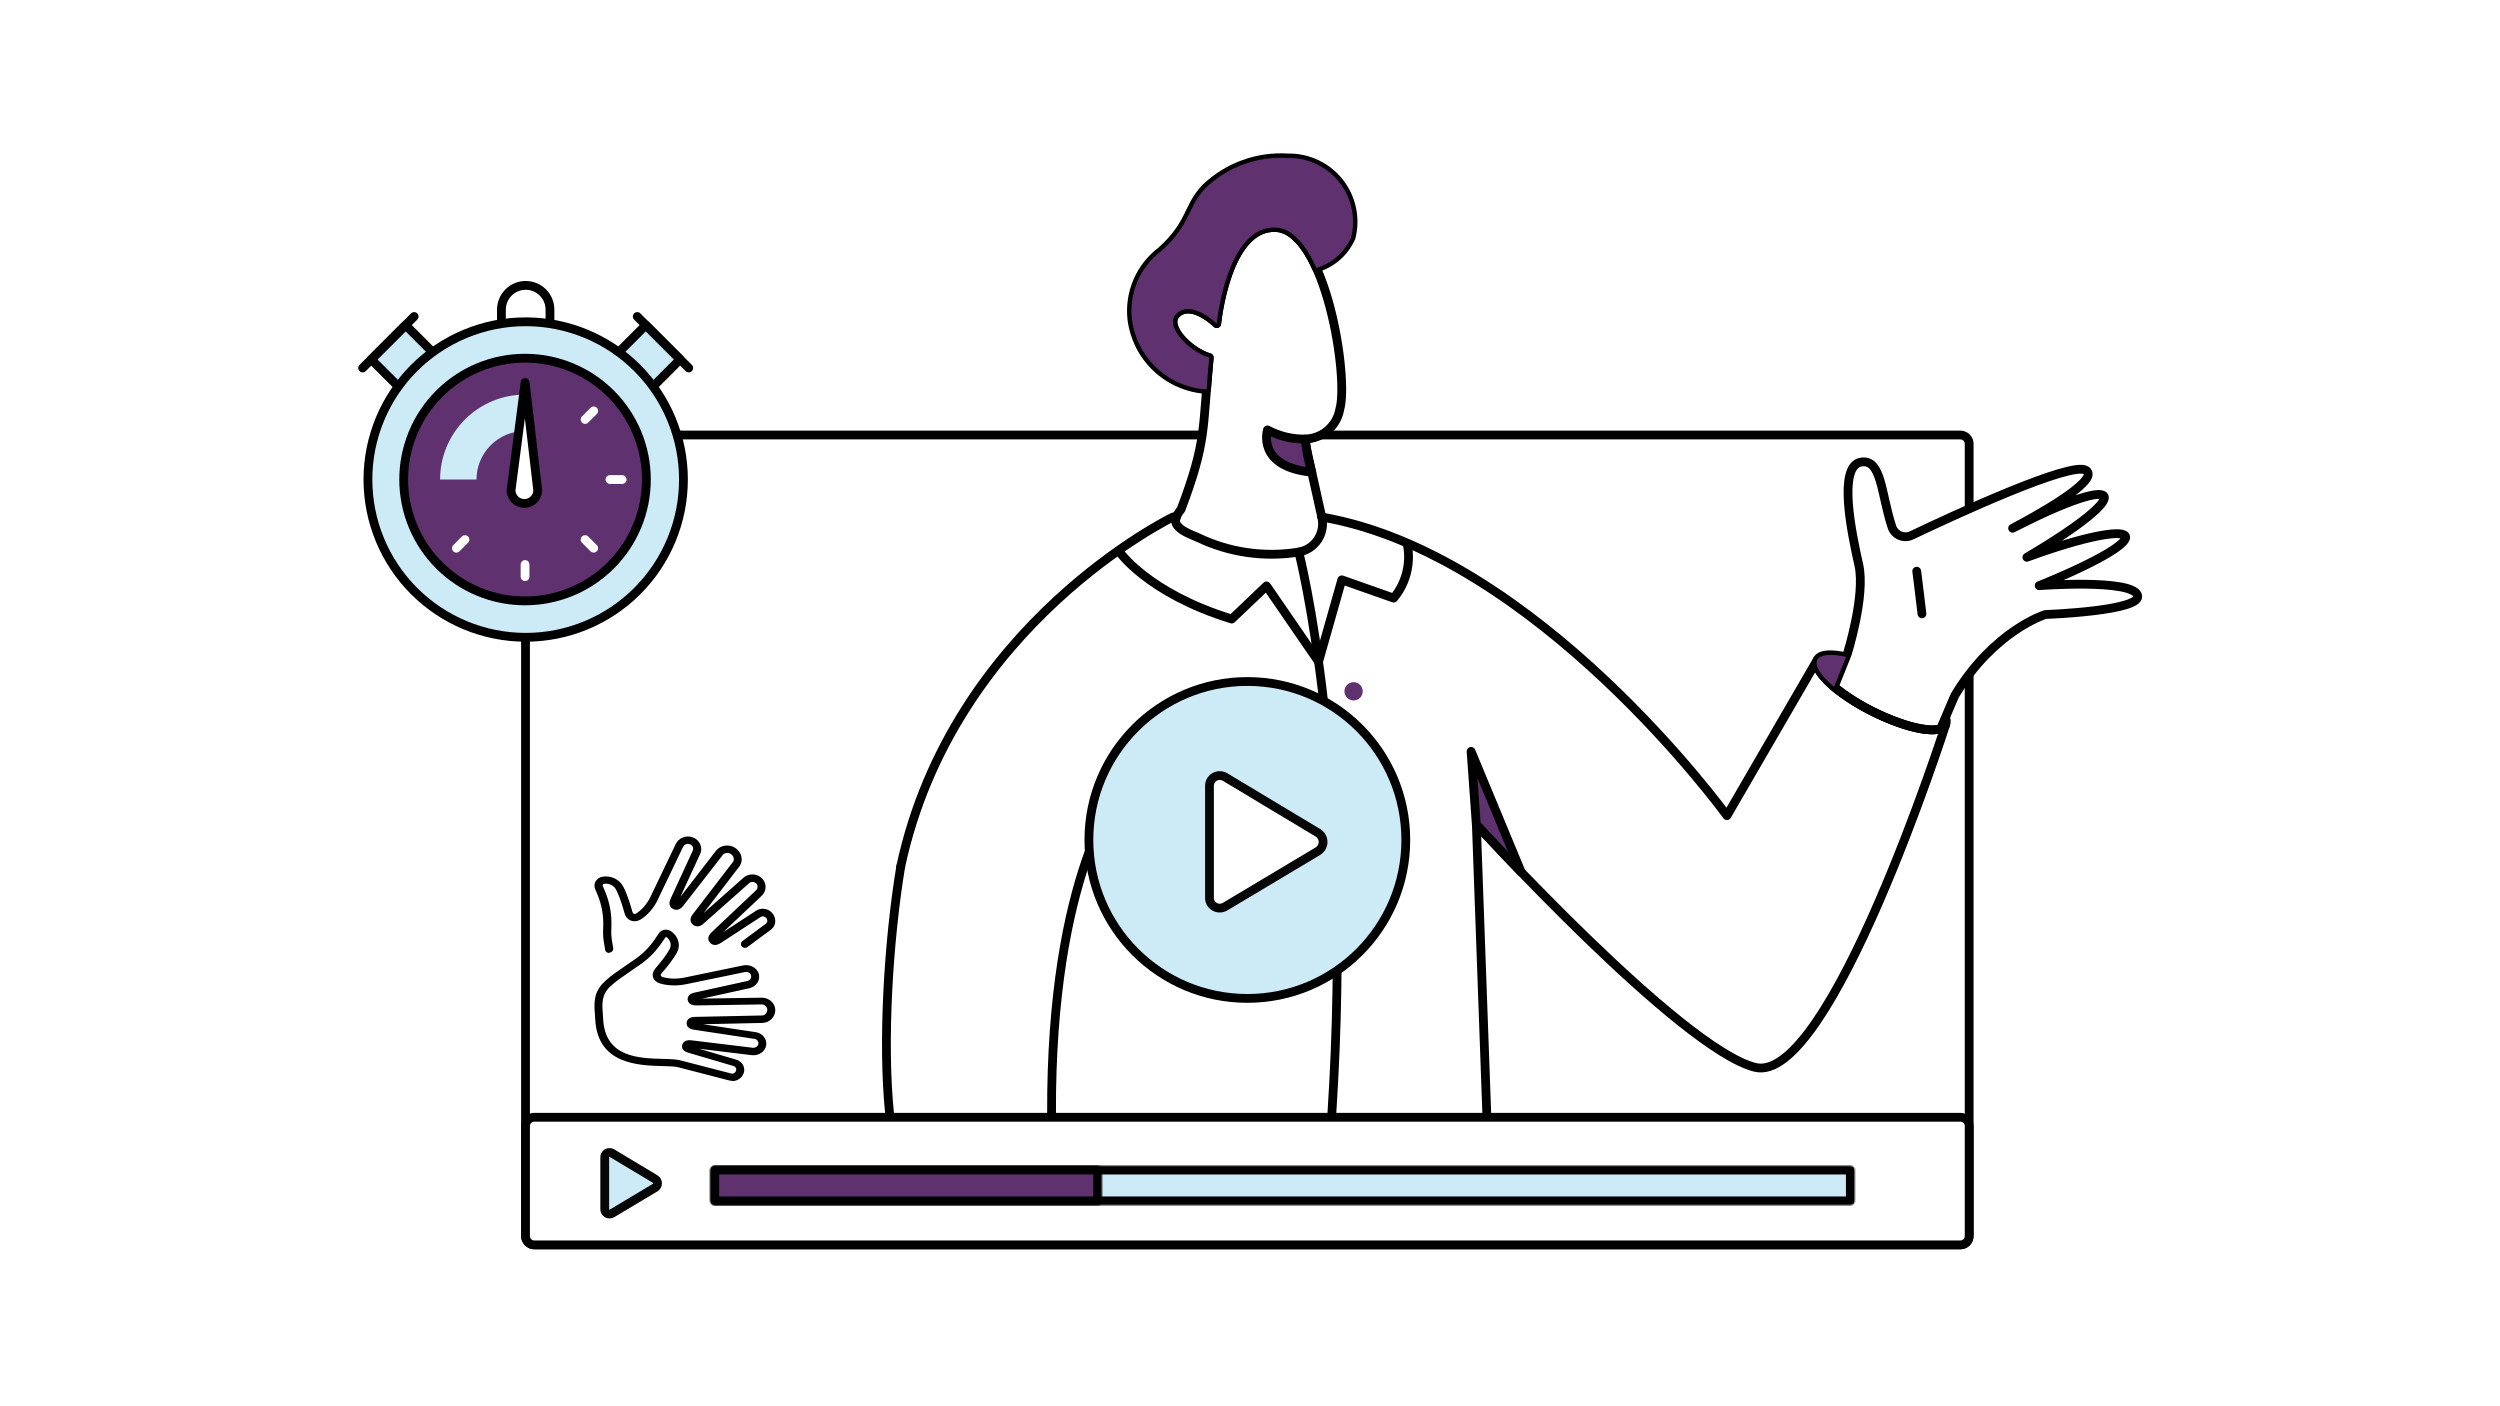
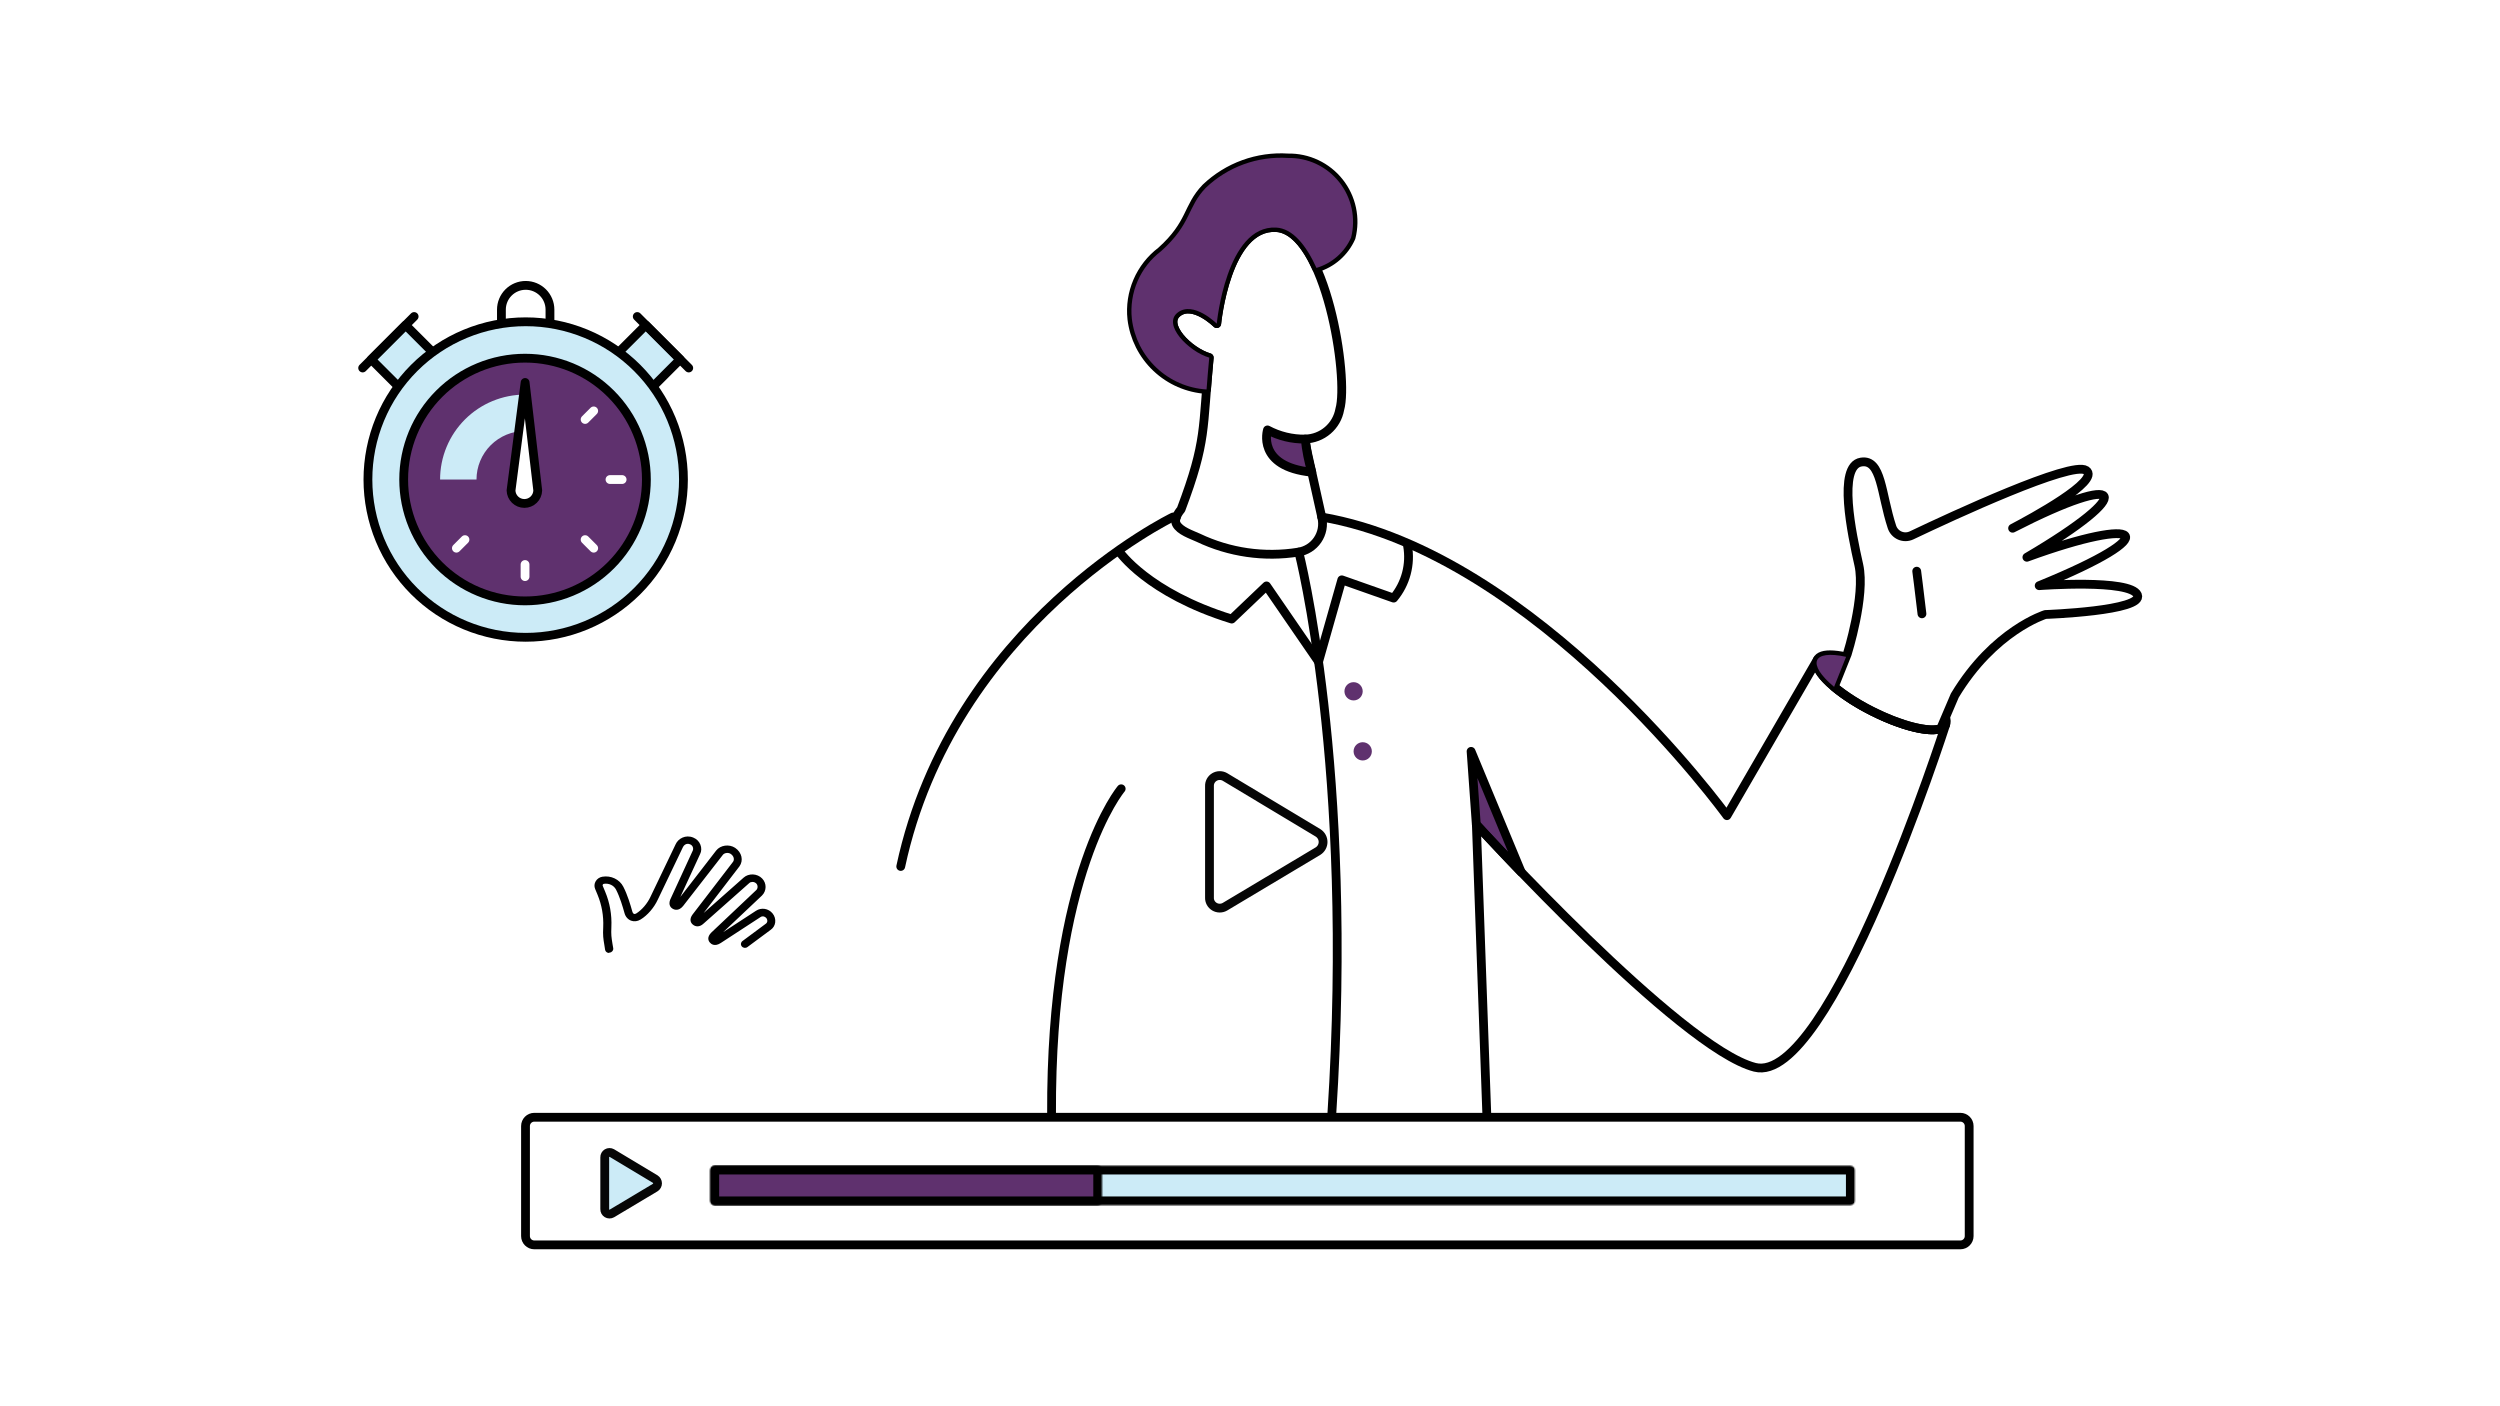
<svg xmlns="http://www.w3.org/2000/svg" width="1920" height="1080" viewBox="0 0 1920 1080" fill="none">
  <rect width="1920" height="1080" fill="white" />
-   <path d="M1505.56 334.099H410.352C406.618 334.099 403.591 337.125 403.591 340.859V949.31C403.591 953.044 406.618 956.07 410.352 956.07H1505.56C1509.3 956.07 1512.32 953.044 1512.32 949.31V340.859C1512.32 337.125 1509.3 334.099 1505.56 334.099Z" fill="white" stroke="black" stroke-width="6.761" />
  <path d="M1505.56 858.042H410.352C406.618 858.042 403.591 861.069 403.591 864.803V949.31C403.591 953.044 406.618 956.07 410.352 956.07H1505.56C1509.3 956.07 1512.32 953.044 1512.32 949.31V864.803C1512.32 861.069 1509.3 858.042 1505.56 858.042Z" fill="white" stroke="black" stroke-width="6.761" />
-   <path d="M463.043 282.617L495.998 249.663L522.361 276.025L489.406 308.98L463.043 282.617Z" fill="#CCEBF7" stroke="black" stroke-width="6.761" stroke-linecap="round" stroke-linejoin="round" />
+   <path d="M463.043 282.617L495.998 249.663L522.361 276.025L489.406 308.98L463.043 282.617" fill="#CCEBF7" stroke="black" stroke-width="6.761" stroke-linecap="round" stroke-linejoin="round" />
  <path d="M285.11 276.032L311.473 249.669L344.426 282.624L318.064 308.987L285.11 276.032Z" fill="#CCEBF7" stroke="black" stroke-width="6.761" stroke-linecap="round" stroke-linejoin="round" />
  <path d="M422.372 256.443H385.089V237.811C385.089 232.866 387.053 228.123 390.549 224.628C394.045 221.133 398.786 219.169 403.73 219.169C408.674 219.169 413.416 221.133 416.912 224.628C420.407 228.123 422.372 232.866 422.372 237.811V256.443Z" stroke="black" stroke-width="6.761" stroke-linecap="round" stroke-linejoin="round" />
  <path d="M318.061 243.074L278.521 282.617" stroke="black" stroke-width="6.761" stroke-linecap="round" stroke-linejoin="round" />
  <path d="M489.411 243.074L528.95 282.617" stroke="black" stroke-width="6.761" stroke-linecap="round" stroke-linejoin="round" />
  <path d="M282.568 368.287C282.568 384.198 285.702 399.953 291.791 414.654C297.88 429.355 306.804 442.71 318.055 453.96C329.306 465.213 342.663 474.137 357.363 480.225C372.063 486.316 387.818 489.45 403.729 489.45C419.64 489.45 435.396 486.316 450.097 480.225C464.794 474.137 478.153 465.213 489.403 453.96C500.656 442.71 509.58 429.355 515.668 414.654C521.756 399.953 524.889 384.198 524.889 368.287C524.889 352.376 521.756 336.62 515.668 321.919C509.58 307.222 500.656 293.863 489.403 282.614C478.153 271.361 464.794 262.437 450.097 256.349C435.396 250.261 419.64 247.127 403.729 247.127C387.818 247.127 372.063 250.261 357.363 256.349C342.663 262.437 329.306 271.361 318.055 282.614C306.804 293.863 297.88 307.222 291.791 321.919C285.702 336.62 282.568 352.376 282.568 368.287Z" fill="#CCEBF7" stroke="black" stroke-width="6.761" stroke-linecap="round" stroke-linejoin="round" />
  <path d="M310.03 368.283C310.03 380.523 312.44 392.645 317.124 403.952C321.808 415.259 328.673 425.532 337.327 434.185C345.981 442.842 356.256 449.708 367.563 454.389C378.871 459.074 390.99 461.484 403.229 461.484C415.468 461.484 427.588 459.074 438.895 454.389C450.202 449.708 460.478 442.842 469.132 434.185C477.785 425.532 484.651 415.259 489.336 403.952C494.018 392.645 496.428 380.523 496.428 368.283C496.428 343.567 486.608 319.861 469.132 302.385C451.652 284.905 427.947 275.086 403.229 275.086C378.511 275.086 354.806 284.905 337.327 302.385C319.849 319.861 310.03 343.567 310.03 368.283Z" fill="#5F316E" stroke="black" stroke-width="6.761" stroke-linecap="round" stroke-linejoin="round" />
  <path d="M403.227 303.047V331.012C398.332 331.009 393.484 331.972 388.961 333.845C384.439 335.718 380.329 338.466 376.867 341.927C373.406 345.389 370.66 349.499 368.787 354.022C366.914 358.545 365.951 363.392 365.952 368.287H337.99C337.984 359.718 339.667 351.233 342.944 343.313C346.22 335.396 351.025 328.203 357.085 322.142C363.143 316.085 370.337 311.278 378.255 308.003C386.173 304.727 394.658 303.044 403.227 303.047Z" fill="#CCEBF7" />
  <path d="M449.364 322.156L455.955 315.568" stroke="white" stroke-width="6.761" stroke-linecap="round" stroke-linejoin="round" />
  <path d="M468.472 368.287H477.795" stroke="white" stroke-width="6.761" stroke-linecap="round" stroke-linejoin="round" />
  <path d="M357.097 414.424L350.507 421.012" stroke="white" stroke-width="6.761" stroke-linecap="round" stroke-linejoin="round" />
  <path d="M449.364 414.424L455.955 421.012" stroke="white" stroke-width="6.761" stroke-linecap="round" stroke-linejoin="round" />
  <path d="M403.229 433.53V442.849" stroke="white" stroke-width="6.761" stroke-linecap="round" stroke-linejoin="round" />
  <path d="M403.287 293.728L392.474 376.673C392.545 379.347 393.657 381.886 395.572 383.752C397.488 385.617 400.056 386.659 402.73 386.659C405.404 386.659 407.972 385.617 409.888 383.752C411.803 381.886 412.915 379.347 412.987 376.673L403.287 293.728Z" fill="white" stroke="black" stroke-width="6.761" stroke-linecap="round" stroke-linejoin="round" />
  <mask id="mask0_4084_1507" style="mask-type:luminance" maskUnits="userSpaceOnUse" x="545" y="895" width="880" height="31">
    <path d="M1421.06 895.225H548.944C547.077 895.225 545.563 896.739 545.563 898.606V922.268C545.563 924.134 547.077 925.648 548.944 925.648H1421.06C1422.92 925.648 1424.44 924.134 1424.44 922.268V898.606C1424.44 896.739 1422.92 895.225 1421.06 895.225Z" fill="white" />
  </mask>
  <g mask="url(#mask0_4084_1507)">
    <path d="M1421.06 895.225H548.944C547.077 895.225 545.563 896.739 545.563 898.606V922.268C545.563 924.134 547.077 925.648 548.944 925.648H1421.06C1422.92 925.648 1424.44 924.134 1424.44 922.268V898.606C1424.44 896.739 1422.92 895.225 1421.06 895.225Z" fill="#CCEBF7" stroke="black" stroke-width="13.521" />
  </g>
  <mask id="mask1_4084_1507" style="mask-type:luminance" maskUnits="userSpaceOnUse" x="545" y="895" width="302" height="31">
    <path d="M843.028 895.225H548.944C547.077 895.225 545.563 896.739 545.563 898.606V922.268C545.563 924.134 547.077 925.648 548.944 925.648H843.028C844.895 925.648 846.409 924.134 846.409 922.268V898.606C846.409 896.739 844.895 895.225 843.028 895.225Z" fill="white" />
  </mask>
  <g mask="url(#mask1_4084_1507)">
    <path d="M843.028 895.225H548.944C547.077 895.225 545.563 896.739 545.563 898.606V922.268C545.563 924.134 547.077 925.648 548.944 925.648H843.028C844.895 925.648 846.409 924.134 846.409 922.268V898.606C846.409 896.739 844.895 895.225 843.028 895.225Z" fill="#5F316E" stroke="black" stroke-width="13.521" />
  </g>
  <path d="M503.191 905.532C503.742 905.883 504.199 906.367 504.516 906.935C504.831 907.506 505 908.145 505 908.794C505 909.446 504.831 910.085 504.516 910.653C504.199 911.224 503.742 911.704 503.191 912.056L469.933 931.925C469.361 932.25 468.716 932.415 468.06 932.408C467.404 932.402 466.759 932.219 466.197 931.885C465.636 931.55 465.177 931.07 464.869 930.499C464.558 929.927 464.413 929.285 464.44 928.64V888.847C464.413 888.201 464.561 887.559 464.872 886.991C465.183 886.42 465.64 885.943 466.201 885.608C466.762 885.274 467.404 885.095 468.06 885.085C468.716 885.074 469.361 885.24 469.933 885.561L503.191 905.532Z" fill="#CCEBF7" stroke="#060606" stroke-width="6.761" />
  <path d="M1494.06 550.957C1494.49 551.836 1494.73 552.799 1494.75 553.776C1494.78 554.757 1494.59 555.73 1494.22 556.633C1490.19 564.596 1464.86 559.952 1437.66 546.154C1393.66 523.915 1378.73 495.913 1417.74 504.455" stroke="black" stroke-width="6.761" stroke-linecap="round" stroke-linejoin="round" />
  <path d="M1129.79 577.05L1133.8 633.199C1133.8 633.199 1147.51 648.245 1168.3 669.821L1129.79 577.05Z" fill="#5F316E" />
  <path d="M1641.56 456.874C1636.25 444.492 1566.09 449.792 1566.09 449.792C1665.66 409.178 1645.75 395.437 1556.65 427.976C1642.57 377.491 1632.52 361.104 1545.68 405.693C1559.59 398.402 1613.91 369.061 1602.1 361.225C1590.88 353.816 1499.35 396.279 1468.08 411.169C1466.67 411.832 1465.14 412.19 1463.58 412.217C1462.03 412.241 1460.48 411.936 1459.06 411.321C1457.63 410.703 1456.36 409.79 1455.31 408.641C1454.27 407.491 1453.47 406.129 1453 404.652C1444.63 379.35 1445.15 352.308 1429.33 354.864C1411.05 357.808 1422.25 410.283 1427.56 433.871C1432.87 457.459 1418.71 502.281 1418.71 502.281L1408.62 527.515C1417.59 534.782 1427.35 541.029 1437.7 546.147C1460.25 557.542 1481.51 562.744 1490.41 559.624L1501.27 534.177C1531.34 484.048 1570.85 471.933 1570.85 471.933C1570.85 471.933 1646.88 469.256 1641.56 456.874Z" fill="white" stroke="black" stroke-width="6.761" stroke-linecap="round" stroke-linejoin="round" />
  <path d="M934.458 248.55C934.458 248.55 916.556 230.73 904.462 240.032C892.371 249.338 913.082 270.117 928.692 274.653C923.347 329.572 927.1 338.081 907.031 391.286C907.031 391.286 901.132 397.813 903.4 402.35C906.044 407.67 915.16 410.638 920.305 412.981C944.177 424.355 970.935 428.216 997.044 424.048C1000.03 423.588 1002.89 422.52 1005.45 420.908C1008 419.299 1010.2 417.176 1011.9 414.681C1013.6 412.183 1014.77 409.364 1015.34 406.396C1015.9 403.428 1015.85 400.376 1015.18 397.428C1001.9 337.682 1003.17 344.564 1002.4 337.175C1008.78 337.016 1014.9 334.663 1019.74 330.505C1024.58 326.351 1027.84 320.652 1028.95 314.371C1035.97 290.341 1018.4 176.726 980.028 174.722C941.658 172.721 934.458 248.55 934.458 248.55Z" fill="white" stroke="black" stroke-width="6.761" stroke-linecap="round" stroke-linejoin="round" />
  <path d="M989.134 121.316C977.611 120.568 966.054 122.219 955.2 126.162C944.346 130.106 934.428 136.257 926.068 144.228C911.564 159.277 915.316 171.744 891.718 192.911C883.808 198.904 877.585 206.844 873.65 215.958C869.716 225.068 868.208 235.043 869.27 244.91C870.98 259.229 877.659 272.493 888.138 282.397C898.621 292.305 912.243 298.22 926.633 299.123C927.275 290.959 927.907 282.803 928.702 274.66C913.092 270.123 892.391 249.358 904.472 240.042C916.556 230.726 934.468 248.561 934.468 248.561C934.468 248.561 941.692 172.775 980.072 174.776C992.684 175.428 1003.05 188.151 1011.05 205.756C1016.91 204.022 1022.32 201.04 1026.91 197.015C1031.5 192.989 1035.16 188.013 1037.64 182.432C1039.49 175.114 1039.64 167.464 1038.06 160.082C1036.48 152.699 1033.21 145.783 1028.51 139.868C1023.82 133.953 1017.83 129.202 1010.99 125.985C1004.16 122.767 996.683 121.169 989.134 121.316Z" stroke="black" stroke-width="6.761" stroke-linecap="round" stroke-linejoin="round" />
  <path d="M1007.45 362.662C1004.97 354.357 1003.28 345.838 1002.4 337.215C992.305 337.361 982.34 334.94 973.433 330.181C973.433 330.181 964.618 358.349 1007.45 362.662Z" fill="#5F316E" />
  <path d="M1472.04 438.671C1472.04 438.671 1474.06 454.038 1476.06 471.419" stroke="black" stroke-width="6.761" stroke-linecap="round" stroke-linejoin="round" />
  <path d="M989.134 121.316C977.611 120.568 966.054 122.219 955.2 126.162C944.346 130.106 934.428 136.257 926.068 144.228C911.564 159.277 915.316 171.744 891.718 192.911C883.808 198.904 877.585 206.844 873.65 215.958C869.716 225.068 868.208 235.043 869.27 244.91C870.98 259.229 877.659 272.493 888.138 282.397C898.621 292.305 912.243 298.22 926.633 299.123C927.275 290.959 927.907 282.803 928.702 274.66C913.092 270.123 892.391 249.358 904.472 240.042C916.556 230.726 934.468 248.561 934.468 248.561C934.468 248.561 941.692 172.775 980.072 174.776C992.684 175.428 1003.05 188.151 1011.05 205.756C1016.91 204.022 1022.32 201.04 1026.91 197.015C1031.5 192.989 1035.16 188.013 1037.64 182.432C1039.49 175.114 1039.64 167.464 1038.06 160.082C1036.48 152.699 1033.21 145.783 1028.51 139.868C1023.82 133.953 1017.83 129.202 1010.99 125.985C1004.16 122.767 996.683 121.169 989.134 121.316Z" fill="#5F316E" />
-   <path d="M691.768 665.444C682.57 720.975 677.412 799.807 683.253 855.791" stroke="black" stroke-width="6.761" stroke-linecap="round" stroke-linejoin="round" />
  <path d="M903.478 397.073H900.834C900.834 397.073 731.756 478.825 691.767 665.447" stroke="black" stroke-width="6.761" stroke-linecap="round" stroke-linejoin="round" />
  <path d="M1141.86 855.791L1133.84 633.196C1133.84 633.196 1290.26 804.985 1347.74 819.69C1405.23 834.394 1494.25 556.626 1494.25 556.626C1490.23 564.59 1464.91 559.942 1437.69 546.147C1410.48 532.349 1391.68 514.792 1395.65 506.828L1326.29 626.425C1326.29 626.425 1180.92 425.596 1015.08 397.073" stroke="black" stroke-width="6.761" stroke-linecap="round" stroke-linejoin="round" />
  <path d="M1007.45 362.662C1004.97 354.357 1003.28 345.838 1002.4 337.215C992.305 337.361 982.34 334.94 973.433 330.181C973.433 330.181 964.618 358.349 1007.45 362.662Z" stroke="black" stroke-width="6.761" stroke-linecap="round" stroke-linejoin="round" />
  <path d="M861.072 605.775C861.072 605.775 806.738 669.946 807.59 855.821" stroke="black" stroke-width="6.761" stroke-linecap="round" stroke-linejoin="round" />
  <path d="M1408.58 527.508L1417.8 504.441C1391.87 498.766 1387.36 509.751 1408.58 527.508Z" fill="#5F316E" />
  <path d="M997.496 424.024C997.496 424.024 1040.22 589.736 1022.83 855.791" stroke="black" stroke-width="6.761" stroke-linecap="round" stroke-linejoin="round" />
  <path d="M1129.79 577.046L1133.8 633.196C1133.8 633.196 1147.51 648.242 1168.3 669.818L1129.79 577.046Z" stroke="black" stroke-width="6.761" stroke-linecap="round" stroke-linejoin="round" />
  <path d="M859.5 423.5C859.5 423.5 881.077 455.386 945.965 475.435L972.686 449.988L1012.67 508.163L1030.5 445.31L1070.33 459.348C1074.92 453.825 1078.26 447.368 1080.1 440.429C1081.94 433.486 1082.26 426.228 1081.02 419.153" stroke="black" stroke-width="6.761" stroke-linecap="round" stroke-linejoin="round" />
  <path d="M1039.55 537.936C1043.42 537.936 1046.56 534.793 1046.56 530.919C1046.56 527.045 1043.42 523.905 1039.55 523.905C1035.67 523.905 1032.53 527.045 1032.53 530.919C1032.53 534.793 1035.67 537.936 1039.55 537.936Z" fill="#5F316E" />
  <path d="M1046.57 584.047C1050.44 584.047 1053.58 580.906 1053.58 577.033C1053.58 573.159 1050.44 570.018 1046.57 570.018C1042.69 570.018 1039.55 573.159 1039.55 577.033C1039.55 580.906 1042.69 584.047 1046.57 584.047Z" fill="#5F316E" />
-   <path d="M1053.58 630.438C1057.46 630.438 1060.6 627.297 1060.6 623.423C1060.6 619.55 1057.46 616.409 1053.58 616.409C1049.71 616.409 1046.57 619.55 1046.57 623.423C1046.57 627.297 1049.71 630.438 1053.58 630.438Z" fill="#5F316E" />
-   <path d="M957.958 766.775C1025.17 766.775 1079.65 712.292 1079.65 645.084C1079.65 577.877 1025.17 523.394 957.958 523.394C890.75 523.394 836.268 577.877 836.268 645.084C836.268 712.292 890.75 766.775 957.958 766.775Z" fill="#CCEBF7" stroke="black" stroke-width="6.761" />
  <path d="M1012.24 639.622C1013.43 640.379 1014.41 641.413 1015.09 642.64C1015.77 643.864 1016.13 645.24 1016.13 646.636C1016.13 648.039 1015.77 649.411 1015.09 650.638C1014.41 651.862 1013.43 652.9 1012.24 653.653L940.695 696.4C939.468 697.093 938.079 697.452 936.666 697.435C935.253 697.418 933.87 697.029 932.663 696.309C931.457 695.586 930.47 694.555 929.804 693.331C929.138 692.101 928.82 690.722 928.881 689.329V603.73C928.823 602.341 929.145 600.958 929.81 599.735C930.476 598.511 931.463 597.483 932.67 596.763C933.877 596.043 935.256 595.651 936.669 595.634C938.079 595.614 939.468 595.969 940.695 596.662L1012.24 639.622Z" fill="white" stroke="#060606" stroke-width="6.761" />
-   <path d="M562.326 830.077C561.595 830.077 560.804 829.966 560.074 829.803L521.448 819.798C518.831 818.976 514.329 818.868 509.096 818.757C490.302 818.266 458.913 817.391 457.148 782.946C457.087 781.742 456.966 780.539 456.905 779.336C456.235 770.807 455.566 761.951 464.446 753.75C466.393 751.945 468.584 750.14 470.835 748.389L484.947 738.549C492.367 733.847 498.391 728.108 502.893 721.381L505.996 716.733C506.906 715.421 508.366 714.438 510.07 714.11C511.773 713.782 513.477 714.11 514.876 714.928C520.961 718.646 523.087 725.863 519.805 731.714C516.58 737.511 511.713 743.359 508.305 747.243C507.636 748.007 507.332 748.775 507.514 749.319C507.697 749.812 508.305 750.14 508.853 750.306C513.538 751.834 520.231 751.999 525.825 750.742L570.475 741.5C575.282 740.408 581.184 742.595 582.763 748.007C583.432 750.414 583.006 752.875 581.61 754.896C580.211 756.975 577.898 758.452 575.526 758.943L539.329 766.927L585.075 766.213H585.136C590.49 766.213 595.175 770.371 595.418 775.29C595.601 780.867 591.342 785.353 585.622 785.623L539.877 786.61L580.576 792.732C583.067 793.114 585.257 794.429 586.718 796.342C588.239 798.309 588.847 800.77 588.421 803.065C587.569 807.605 582.702 810.884 577.594 810.394L536.777 805.418L565.307 813.784C569.989 815.15 572.544 819.47 571.266 823.844C570.658 826.085 569.015 828.052 566.767 829.202C565.368 829.911 563.908 830.293 562.386 830.293L562.326 830.077ZM511.469 719.359L508.123 724.115C503.198 731.495 496.626 737.785 488.598 742.869L474.729 752.547C472.782 754.078 470.713 755.772 468.827 757.465C461.83 763.918 462.377 770.861 462.986 778.9C463.107 780.157 463.168 781.415 463.229 782.672C464.75 812.087 490.484 812.743 509.279 813.237C515.242 813.399 519.987 813.51 523.27 814.548L561.717 824.5C562.508 824.719 563.238 824.5 563.664 824.226C564.455 823.79 565.064 823.077 565.307 822.201C565.794 820.673 564.942 819.142 563.36 818.702L528.746 808.535C523.331 806.949 523.574 803.779 523.939 802.464C524.365 800.878 525.886 798.363 531.058 798.965L578.324 804.708C580.15 804.87 582.097 803.559 582.401 801.862C582.58 800.932 582.34 800.003 581.732 799.185C581.184 798.475 580.393 797.981 579.541 797.873L532.944 790.819C528.563 790.271 527.164 787.756 527.346 785.515C527.407 783.493 529.111 781.033 533.613 780.978L585.379 779.883C587.326 779.775 589.395 778.024 589.273 775.235C589.151 773.268 587.144 771.409 585.075 771.409L534.587 772.173C529.354 772.065 528.32 769.222 528.137 768.019C527.955 766.487 528.259 763.81 532.64 762.498L574.065 753.365C574.795 753.203 575.769 752.709 576.377 751.78C576.925 750.962 577.047 750.086 576.803 749.102C576.012 746.314 572.909 746.314 571.875 746.588L527.164 755.826C520.353 757.303 512.564 757.083 506.666 755.224C504.049 754.349 502.224 752.709 501.555 750.634C500.825 748.389 501.555 745.874 503.38 743.687C506.605 739.972 511.226 734.395 514.207 729.091C516.093 725.701 514.877 721.489 511.287 719.302L511.469 719.359Z" fill="black" />
  <path d="M467.735 731.877C466.248 731.877 464.882 730.819 464.696 729.348L464.199 726.117C463.27 720.529 462.959 718.589 463.27 712.004C463.642 703.361 462.154 695.011 458.93 687.193L457.07 682.724C456.263 680.784 456.388 678.61 457.503 676.785C458.558 674.963 460.481 673.668 462.651 673.317C469.223 672.201 475.858 675.375 478.711 681.02C481.936 687.25 484.167 694.836 485.593 699.95C485.843 700.95 486.401 701.714 486.959 701.89C487.517 702.069 488.199 701.775 488.632 701.539C492.912 698.892 497.191 693.896 499.547 688.782L518.896 648.387C520.88 643.979 526.522 640.863 532.349 643.215C534.955 644.273 536.879 646.153 537.869 648.624C538.863 651.034 538.799 653.796 537.683 655.915L522.492 688.839L550.025 653.207C553.31 649.036 559.946 648.093 564.597 651.152C569.742 654.62 571.168 660.854 567.883 665.38L540.411 701.187L571.168 673.962C573.031 672.316 575.512 671.495 578.176 671.552C580.907 671.67 583.51 672.789 585.308 674.669C588.905 678.316 588.844 684.195 585.183 687.781L555.42 715.885L580.596 699.48C584.69 696.776 590.206 697.658 593.309 701.481C594.918 703.421 595.665 705.95 595.354 708.418C595.043 710.713 593.867 712.711 591.944 714.063L574.021 727.351C572.659 728.351 570.736 728.114 569.681 726.82C568.626 725.529 568.877 723.707 570.239 722.706L588.222 709.357C588.966 708.83 589.152 708.124 589.277 707.654C589.402 706.771 589.091 705.771 588.533 705.068C587.417 703.716 585.555 703.361 584.193 704.243L553.621 724.176C548.909 727.293 546.117 724.998 545.188 723.882C544.008 722.53 542.706 719.708 546.428 716.06L580.843 683.549C582.144 682.254 582.144 679.901 580.843 678.549C580.099 677.785 579.109 677.373 578.054 677.316C577.06 677.316 576.131 677.549 575.512 678.137L540.35 709.3C537.186 712.298 534.026 711.71 532.163 710.125C530.304 708.712 529.25 705.832 531.917 702.303L562.985 661.851C564.1 660.265 563.789 657.561 561.186 655.797C559.388 654.563 556.41 654.914 555.17 656.503L524.598 695.836C521.313 699.835 518.088 698.716 516.847 698.07C515.36 697.246 513.126 695.248 514.677 691.016L532.042 653.268C532.349 652.623 532.474 651.504 532.042 650.446C531.67 649.506 530.923 648.8 529.872 648.387C526.894 647.153 524.97 649.563 524.537 650.503L505.189 690.898C502.336 697.07 497.313 702.952 491.982 706.183C489.562 707.654 486.959 707.948 484.664 707.065C482.183 706.126 480.323 704.01 479.58 701.126C478.214 696.249 476.105 689.015 473.13 683.255C471.457 679.962 467.61 678.137 463.767 678.786C463.27 678.843 463.023 679.198 462.959 679.374C462.837 679.55 462.712 679.901 462.898 680.314L464.757 684.783C468.354 693.365 469.966 702.539 469.534 712.004C469.287 718.061 469.534 719.532 470.402 724.998L470.96 728.233C471.207 729.818 470.03 731.349 468.354 731.583C468.232 731.583 468.046 731.583 467.921 731.583L467.735 731.877Z" fill="black" />
</svg>